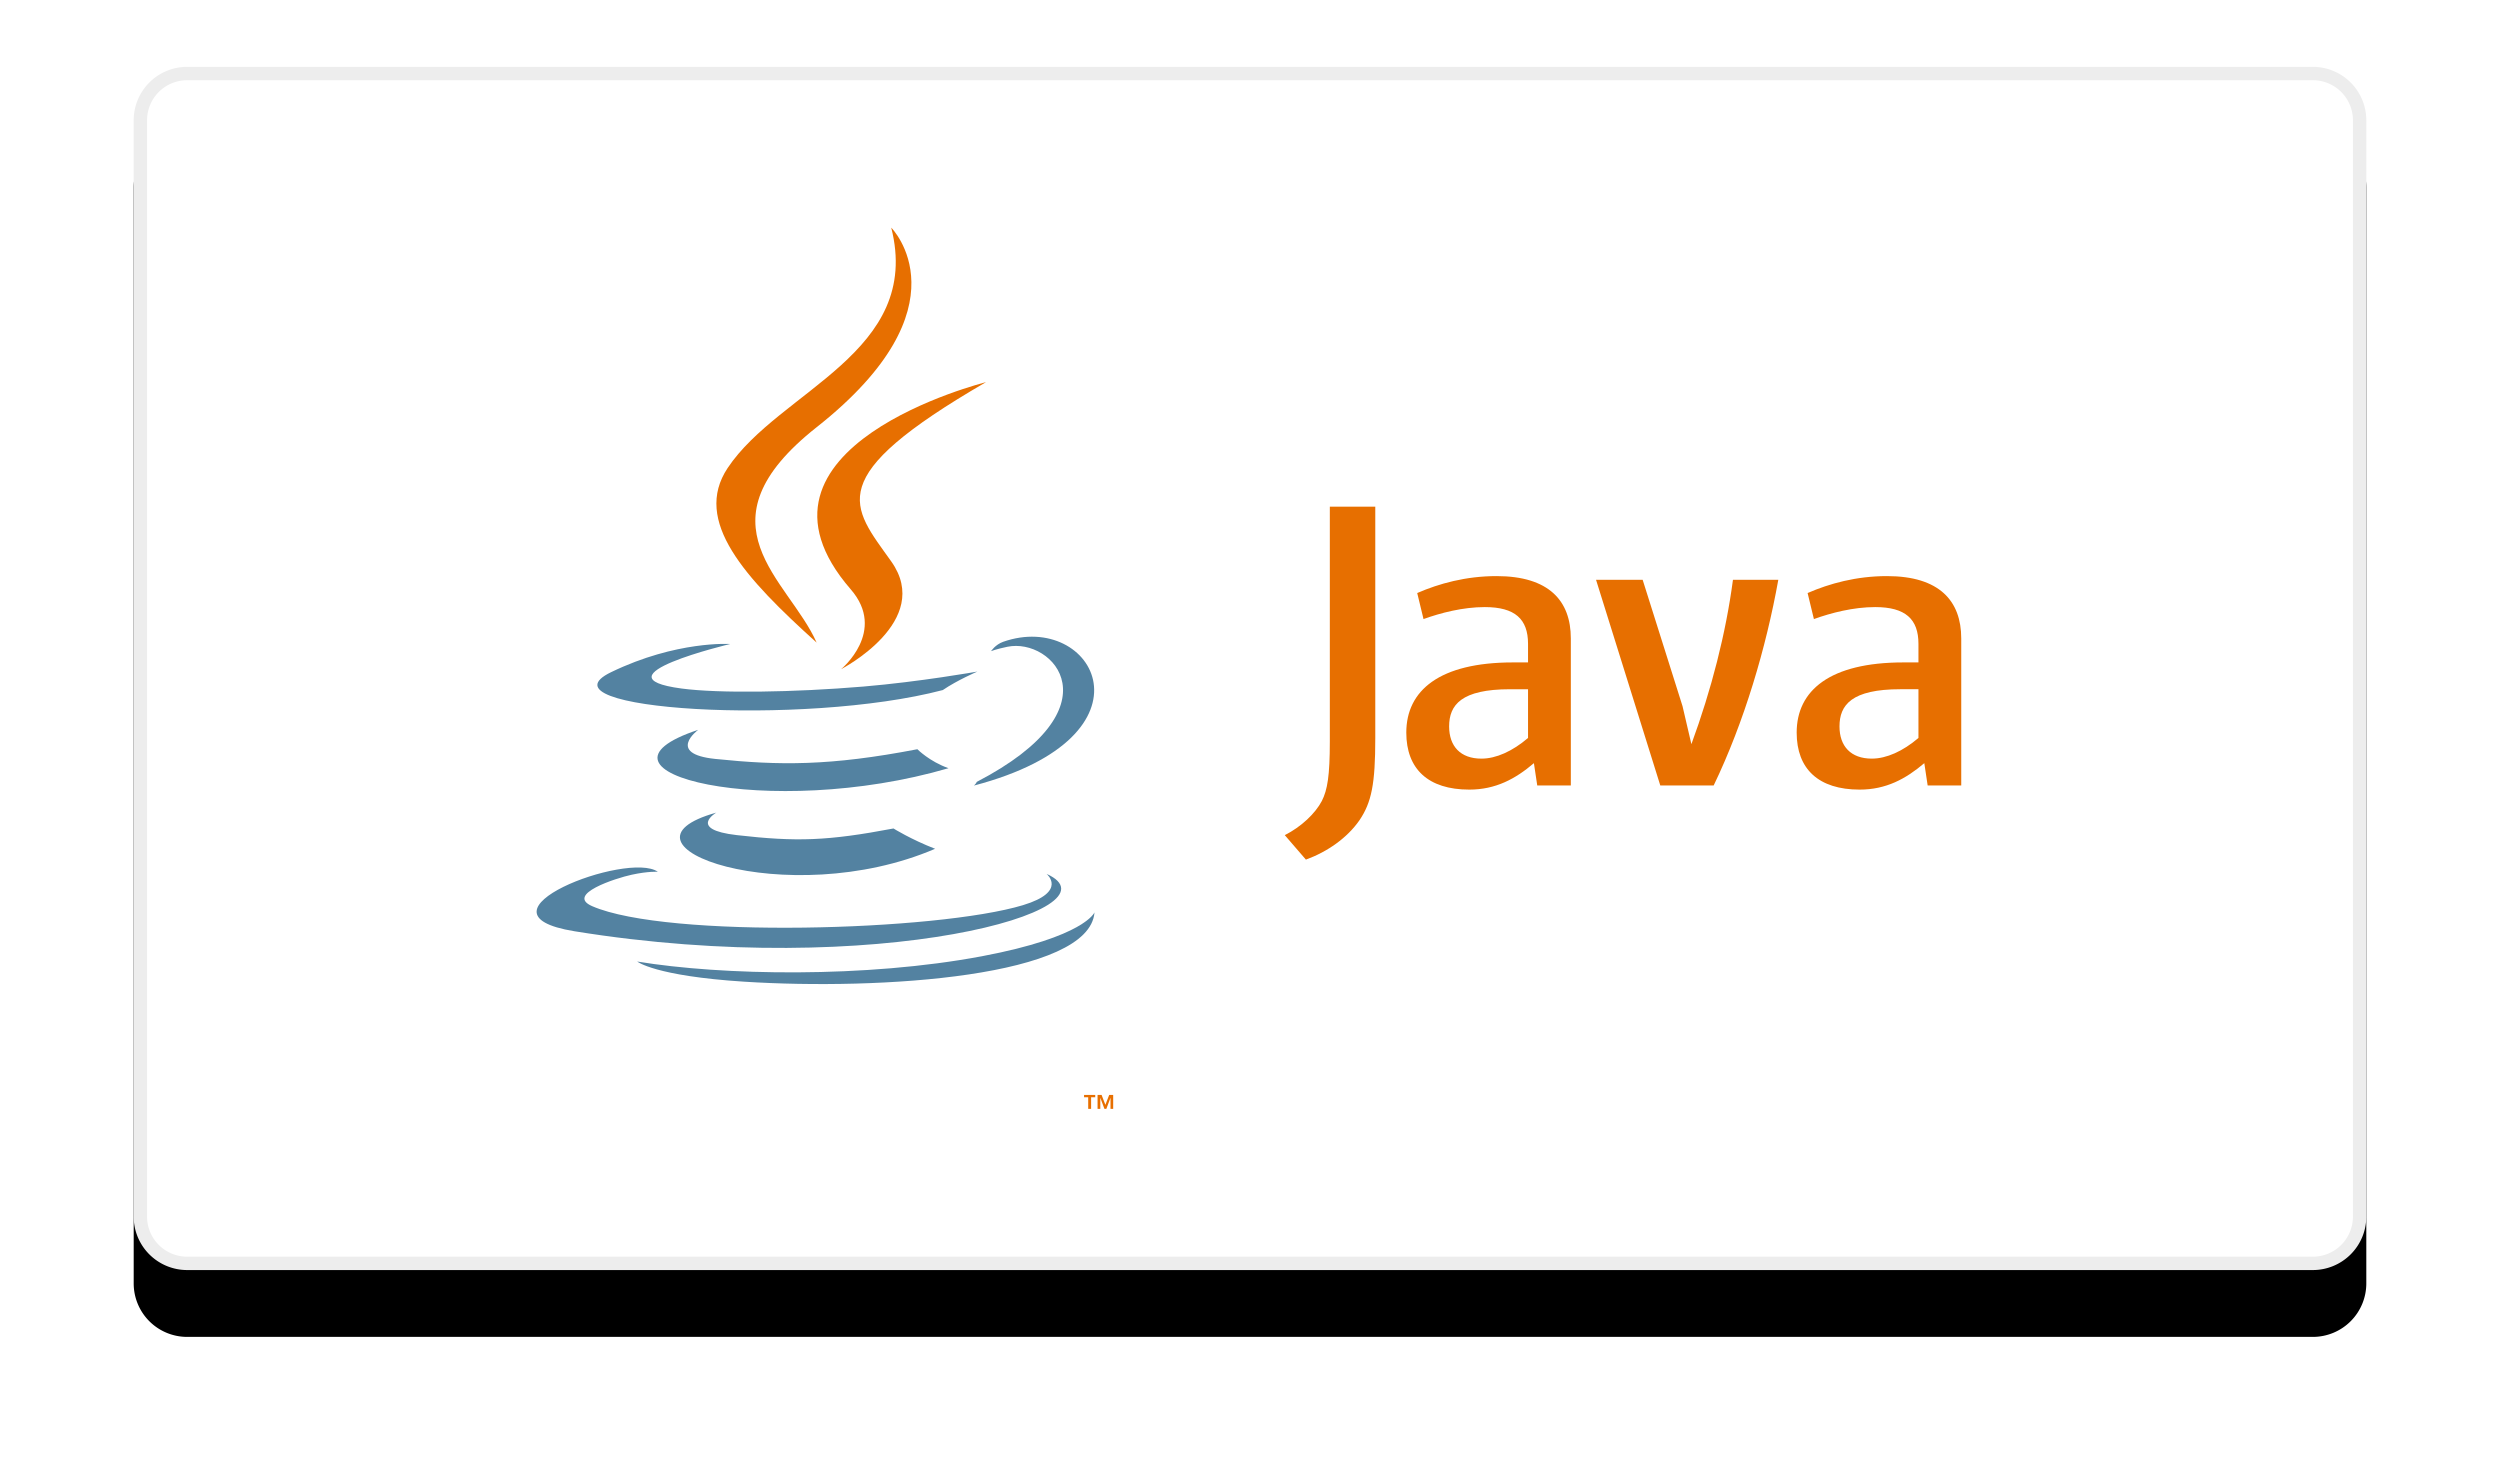
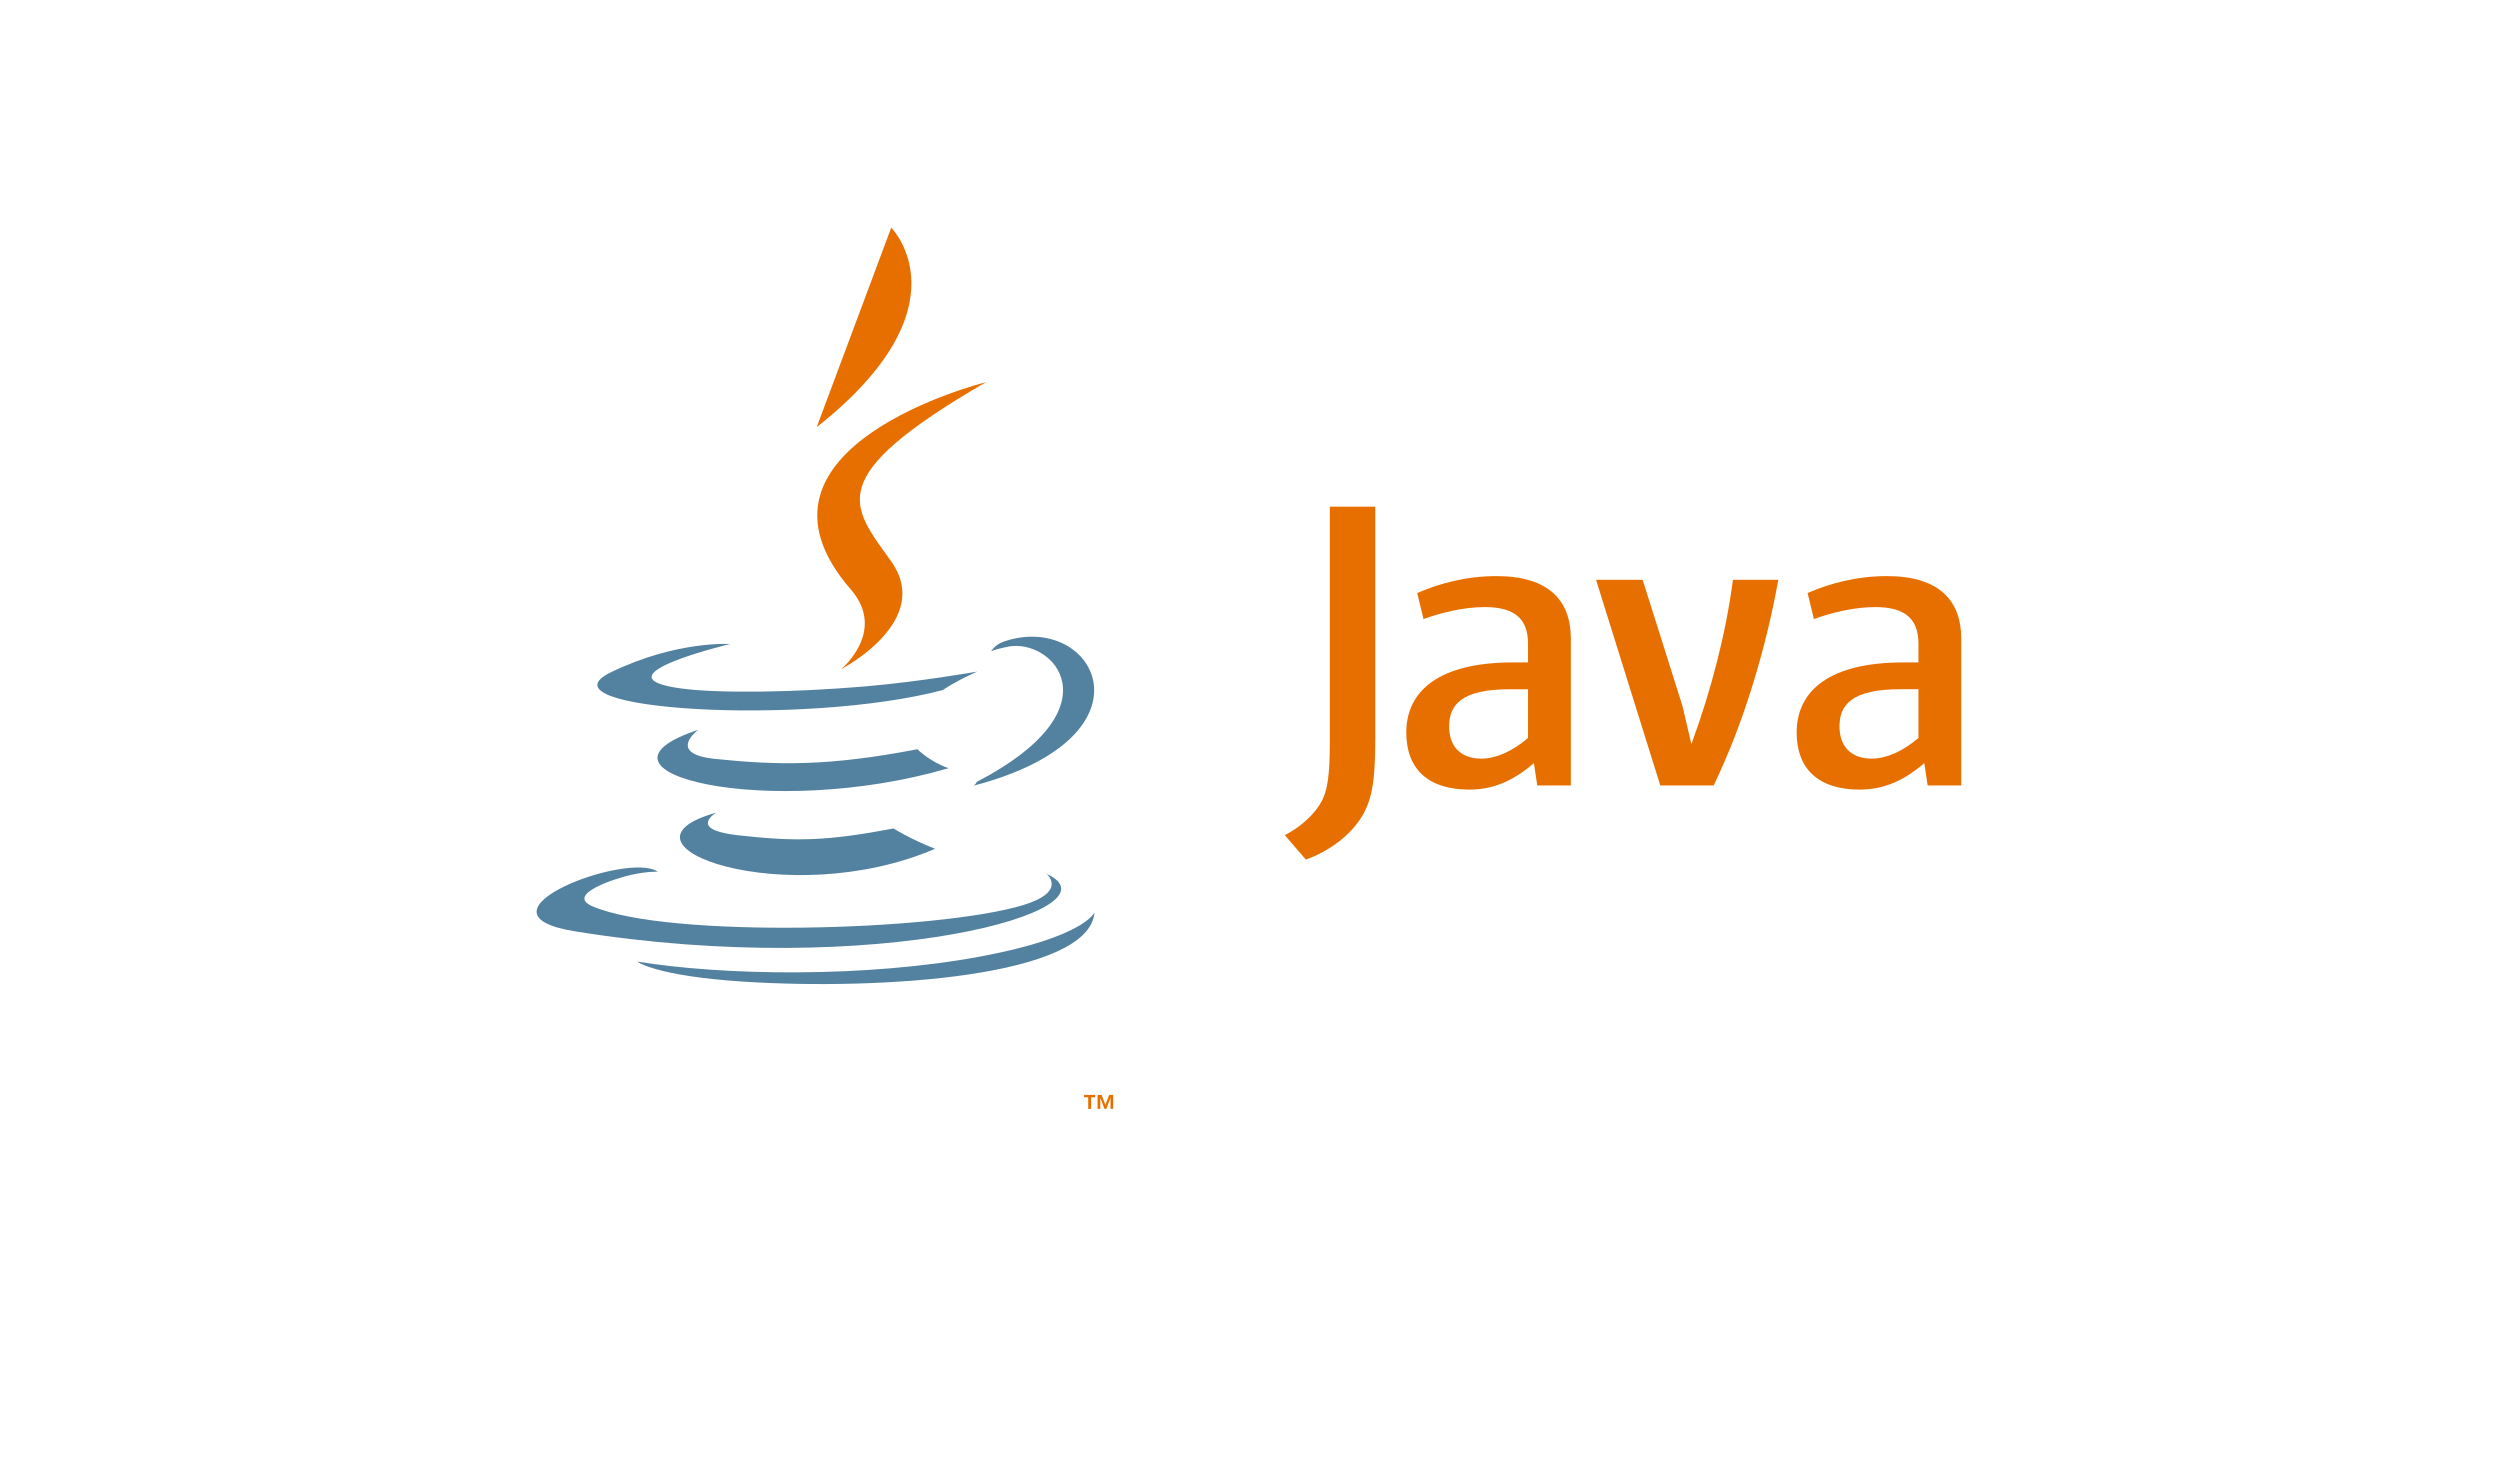
<svg xmlns="http://www.w3.org/2000/svg" xmlns:xlink="http://www.w3.org/1999/xlink" width="187" height="110">
  <defs>
    <filter x="-10.5%" y="-13.9%" width="121%" height="138.9%" filterUnits="objectBoundingBox" id="a">
      <feOffset dy="5" in="SourceAlpha" result="shadowOffsetOuter1" />
      <feGaussianBlur stdDeviation="5" in="shadowOffsetOuter1" result="shadowBlurOuter1" />
      <feComposite in="shadowBlurOuter1" in2="SourceAlpha" operator="out" result="shadowBlurOuter1" />
      <feColorMatrix values="0 0 0 0 0.468 0 0 0 0 0.468 0 0 0 0 0.468 0 0 0 0.087 0" in="shadowBlurOuter1" />
    </filter>
-     <path d="M4 0h159a4 4 0 014 4v82a4 4 0 01-4 4H4a4 4 0 01-4-4V4a4 4 0 014-4z" id="b" />
  </defs>
  <g fill="none" fill-rule="evenodd">
    <g transform="translate(10 5)">
      <use fill="#000" filter="url(#a)" xlink:href="#b" />
-       <path stroke="#EDEDED" d="M4 .5A3.5 3.5 0 00.5 4v82A3.5 3.5 0 004 89.5h159a3.5 3.5 0 003.5-3.5V4A3.5 3.5 0 00163 .5H4z" stroke-linejoin="square" fill="#FFF" />
    </g>
    <g fill-rule="nonzero">
      <path d="M81.398 82.077h-.31v-.174h.836v.174h-.309v.867h-.217v-.867zm1.669.045h-.005l-.308.823h-.141l-.306-.823h-.004v.823h-.205v-1.042h.302l.283.738.283-.738h.3v1.042h-.2v-.823z" fill="#E76F00" />
      <path d="M53.578 60.784s-2.162 1.258 1.539 1.683c4.483.512 6.775.438 11.716-.497 0 0 1.299.815 3.113 1.52-11.076 4.747-25.068-.275-16.368-2.706m-1.353-6.194s-2.425 1.795 1.278 2.178c4.79.494 8.572.535 15.117-.726 0 0 .905.918 2.329 1.42-13.392 3.916-28.308.309-18.724-2.872" fill="#5382A1" />
      <path d="M63.635 44.082c2.729 3.142-.717 5.97-.717 5.97s6.93-3.578 3.747-8.058c-2.973-4.177-5.252-6.253 7.088-13.41 0 0-19.37 4.838-10.118 15.498" fill="#E76F00" />
      <path d="M78.284 65.366s1.6 1.319-1.762 2.339c-6.394 1.936-26.61 2.521-32.226.077-2.019-.878 1.767-2.097 2.958-2.353 1.242-.27 1.952-.22 1.952-.22-2.246-1.58-14.512 3.106-6.231 4.449 22.583 3.662 41.167-1.65 35.309-4.292M54.618 48.171s-10.284 2.443-3.642 3.33c2.805.375 8.395.29 13.602-.146 4.256-.359 8.53-1.122 8.53-1.122s-1.501.643-2.587 1.384c-10.443 2.746-30.616 1.469-24.808-1.34 4.911-2.375 8.905-2.106 8.905-2.106m18.447 10.312c10.615-5.516 5.707-10.818 2.281-10.103-.84.175-1.214.326-1.214.326s.312-.488.907-.7c6.778-2.382 11.99 7.028-2.188 10.755 0 0 .165-.147.214-.278" fill="#5382A1" />
-       <path d="M66.665 17.028s5.879 5.88-5.576 14.924c-9.186 7.254-2.095 11.39-.004 16.116-5.362-4.838-9.296-9.096-6.657-13.06 3.875-5.818 14.609-8.639 12.237-17.98" fill="#E76F00" />
+       <path d="M66.665 17.028s5.879 5.88-5.576 14.924" fill="#E76F00" />
      <path d="M55.66 73.43c10.19.653 25.837-.362 26.208-5.183 0 0-.712 1.828-8.421 3.28-8.697 1.636-19.423 1.445-25.785.396 0 0 1.302 1.078 7.999 1.507" fill="#5382A1" />
      <path d="M114.297 55.2c-1.16.99-2.385 1.546-3.485 1.546-1.57 0-2.417-.926-2.417-2.41 0-1.607.908-2.781 4.553-2.781h1.349v3.646m3.201 3.553V47.756c0-2.81-1.629-4.664-5.556-4.664-2.293 0-4.302.557-5.934 1.267l.471 1.947c1.285-.464 2.95-.896 4.582-.896 2.263 0 3.236.896 3.236 2.749v1.39h-1.13c-5.496 0-7.976 2.1-7.976 5.25 0 2.719 1.634 4.264 4.711 4.264 1.978 0 3.454-.803 4.834-1.979l.25 1.67h2.512zm10.684 0h-3.992l-4.806-15.383h3.487l2.982 9.45.663 2.843c1.508-4.11 2.575-8.279 3.109-12.293h3.392c-.91 5.065-2.545 10.625-4.835 15.383M143.5 55.2c-1.162.99-2.39 1.545-3.49 1.545-1.566 0-2.416-.926-2.416-2.41 0-1.607.91-2.781 4.555-2.781h1.351V55.2m3.201 3.553V47.756c0-2.81-1.633-4.664-5.556-4.664-2.295 0-4.304.557-5.936 1.267l.471 1.947c1.286-.464 2.953-.896 4.584-.896 2.261 0 3.236.896 3.236 2.749v1.39h-1.131c-5.499 0-7.978 2.1-7.978 5.25 0 2.719 1.633 4.264 4.71 4.264 1.979 0 3.454-.803 4.837-1.979l.251 1.67h2.512zm-45.02 2.612c-.912 1.31-2.386 2.347-4 2.934l-1.58-1.83c1.228-.62 2.282-1.62 2.771-2.553.423-.83.599-1.899.599-4.455V37.9h3.4v17.321c0 3.418-.277 4.798-1.19 6.145" fill="#E76F00" />
    </g>
  </g>
</svg>